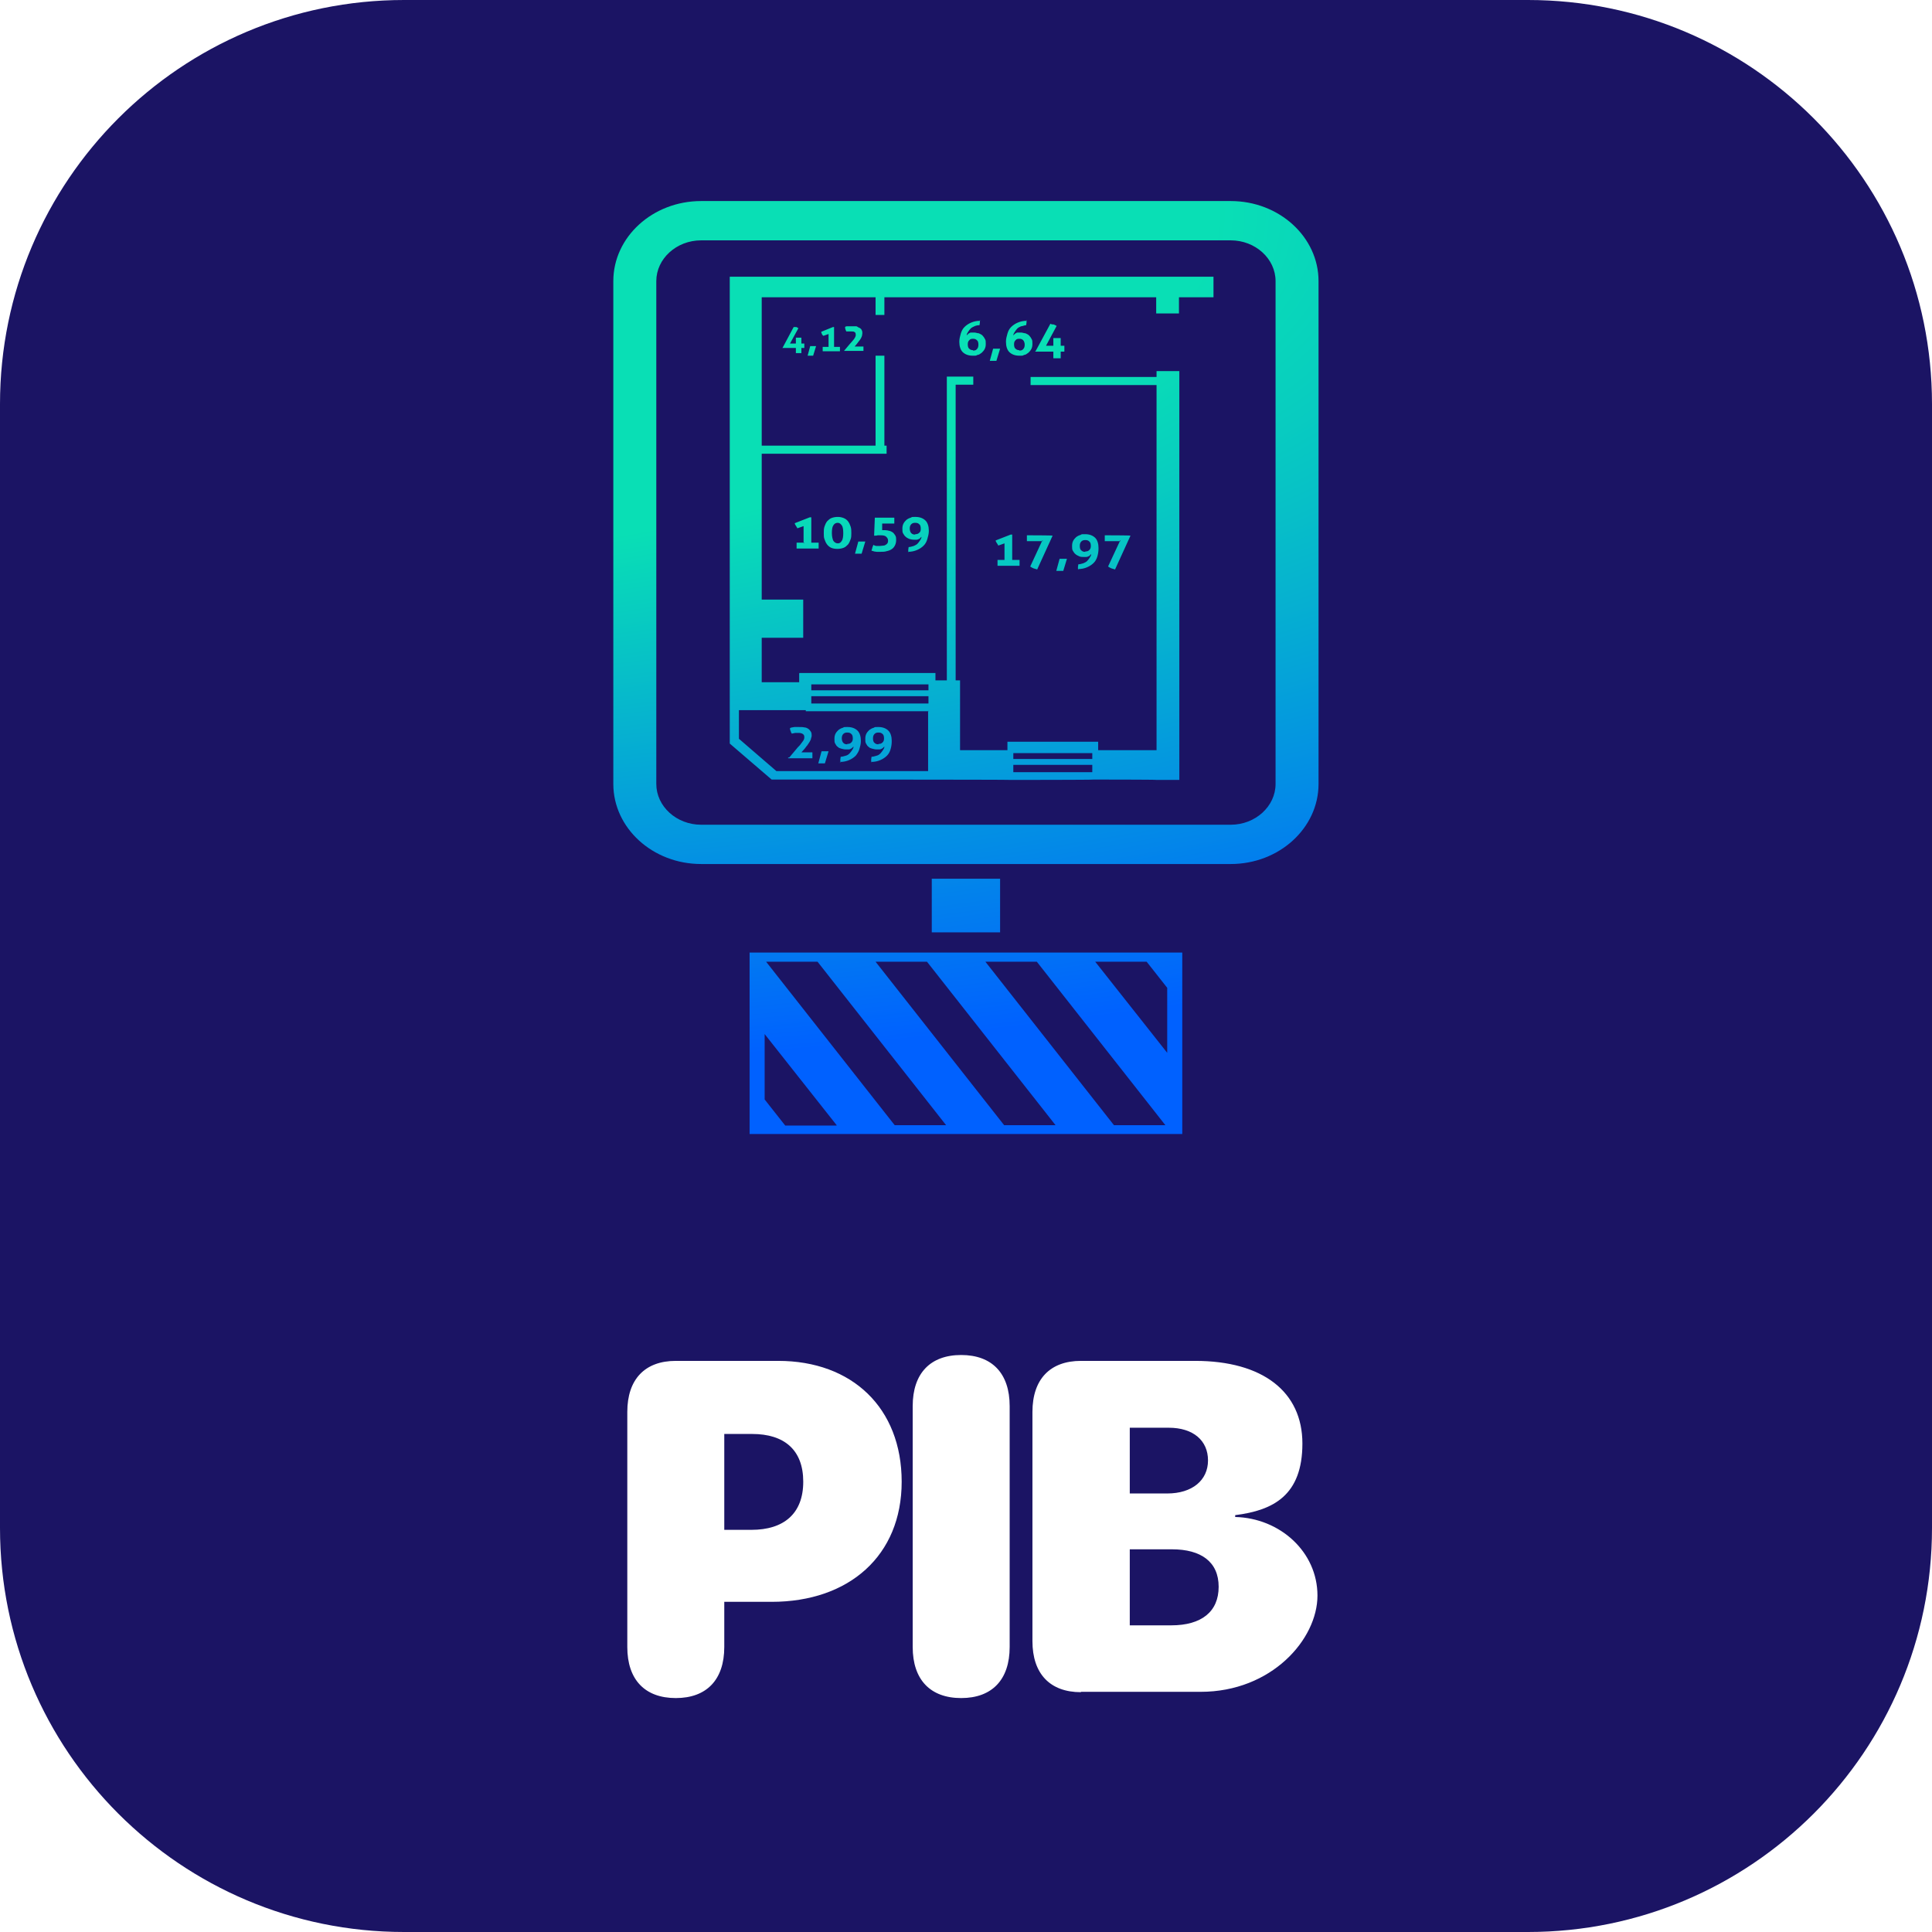
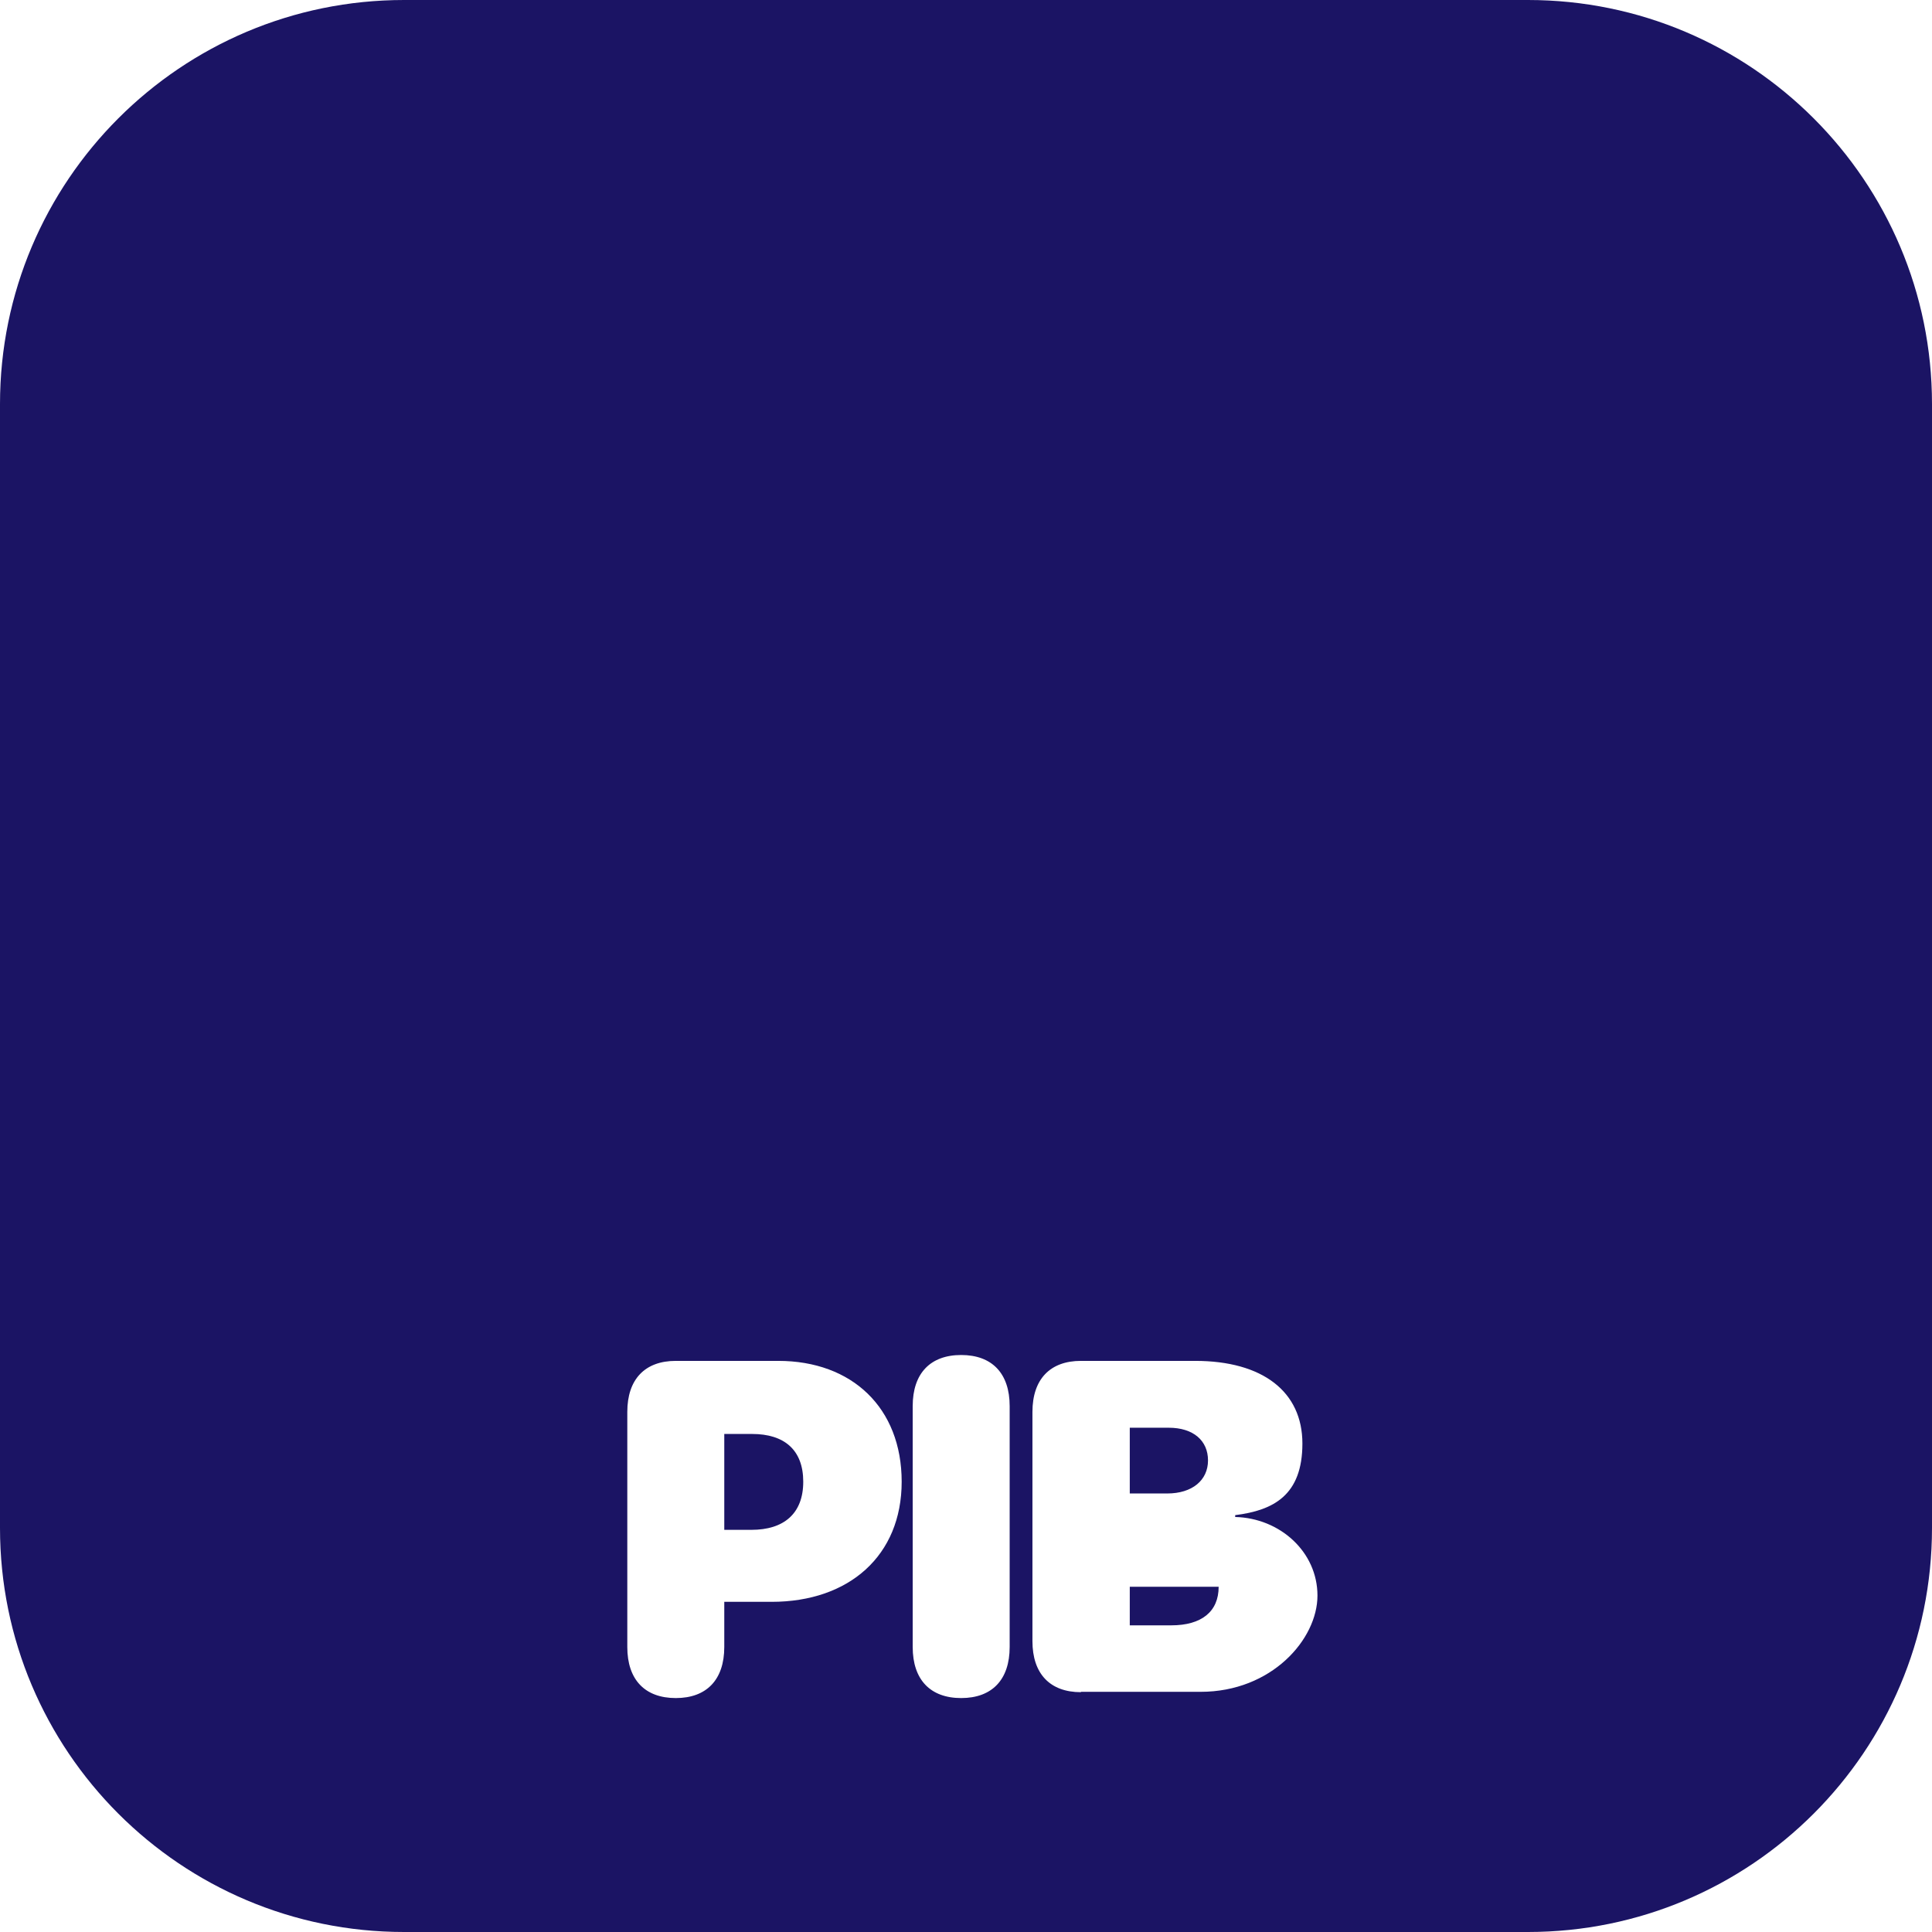
<svg xmlns="http://www.w3.org/2000/svg" width="190" height="190" viewBox="0 0 190 190" fill="none">
  <g clip-path="url(#clip0_12357_228501)">
    <g clip-path="url(#clip1_12357_228501)">
      <path d="M150.266 0H39.734C17.789 0 0 17.789 0 39.734V150.266C0 172.211 17.789 190 39.734 190H150.266C172.211 190 190 172.211 190 150.266V39.734C190 17.789 172.211 0 150.266 0Z" fill="#1B1464" />
      <g filter="url(#filter0_i_12357_228501)">
-         <path fill-rule="evenodd" clip-rule="evenodd" d="M68.95 21.672H121.037C125.805 21.672 129.67 25.212 129.67 29.546V78.997C129.67 83.332 125.805 86.871 121.037 86.871H68.95C64.181 86.871 60.316 83.332 60.316 78.997V29.546C60.316 25.212 64.181 21.672 68.95 21.672ZM73.718 113.421V95.577H116.269V113.421H73.718ZM82.278 112.554L75.198 103.596V110.025L77.221 112.59H82.278V112.554ZM93.043 112.554L80.4 96.48H75.343L87.986 112.554H93.043ZM103.807 112.554L91.164 96.48H86.107L98.75 112.554H103.807ZM114.607 112.554L101.965 96.48H96.908L109.55 112.554H114.607ZM114.788 99.044L112.765 96.48H107.708L114.788 105.438V99.044ZM91.634 88.316H98.353V93.59H91.634V88.316ZM78.63 68.088H91.995V68.811H93.115V38.938H95.716V39.733H93.982V68.811H94.415V75.674H99.075V74.843H107.997V75.674H113.74V39.769H101.351V38.974H113.74V38.396H115.98V78.6H113.74C113.74 78.564 107.564 78.564 107.564 78.564C107.564 78.6 99.436 78.6 99.436 78.6C99.436 78.564 75.885 78.564 75.885 78.564L71.767 75.024V29.113H73.718H119.339V31.136H115.944V32.725H113.704V31.136H86.974V32.87H86.107V31.136H74.91V45.729H86.107V36.879H86.974V45.729H87.191V46.524H74.91V60.864H78.991V64.621H74.91V68.991H78.594V68.233V68.124L78.63 68.088ZM91.309 69.208H79.786V69.786H91.309V69.208ZM79.786 70.364V71.086H91.309V70.364H79.786ZM91.309 71.845H79.244V71.737H72.67V74.554L76.354 77.733H91.273V71.809H91.309V71.845ZM79.1 55.265H78.341V55.843H80.508V55.265H79.786V52.773H79.641L78.16 53.351C78.16 53.459 78.233 53.531 78.269 53.603C78.305 53.676 78.377 53.748 78.413 53.856L79.027 53.64V55.301H79.1V55.265ZM82.351 55.879C82.567 55.879 82.784 55.843 82.965 55.771C83.145 55.699 83.254 55.59 83.398 55.446C83.507 55.301 83.579 55.157 83.651 54.94C83.723 54.759 83.723 54.543 83.723 54.326C83.723 54.109 83.723 53.892 83.651 53.676C83.579 53.459 83.507 53.315 83.398 53.17C83.29 53.026 83.145 52.917 82.965 52.845C82.784 52.773 82.603 52.736 82.387 52.736C82.17 52.736 81.953 52.773 81.773 52.845C81.592 52.917 81.484 53.026 81.339 53.17C81.231 53.315 81.159 53.459 81.086 53.676C81.014 53.892 81.014 54.073 81.014 54.326C81.014 54.579 81.014 54.759 81.086 54.94C81.159 55.157 81.231 55.301 81.339 55.446C81.448 55.59 81.592 55.699 81.737 55.771C81.917 55.843 82.098 55.879 82.351 55.879ZM82.387 55.337C82.567 55.337 82.676 55.265 82.784 55.084C82.892 54.94 82.929 54.651 82.929 54.326C82.929 54.001 82.892 53.712 82.784 53.567C82.676 53.423 82.567 53.315 82.387 53.315C82.206 53.315 82.062 53.387 81.953 53.567C81.845 53.712 81.809 54.001 81.809 54.326C81.809 54.651 81.881 54.94 81.953 55.084C82.062 55.229 82.206 55.337 82.387 55.337ZM84.41 55.157L84.085 56.349H84.735L85.096 55.157H84.373H84.41ZM86.035 52.773L85.963 54.579H86.035C86.143 54.579 86.216 54.579 86.324 54.543H86.613C86.866 54.543 87.046 54.579 87.155 54.687C87.263 54.795 87.335 54.904 87.335 55.048C87.335 55.193 87.335 55.193 87.299 55.265C87.299 55.337 87.227 55.373 87.155 55.446C87.083 55.482 87.01 55.554 86.902 55.554C86.794 55.554 86.685 55.59 86.541 55.59H86.216C86.107 55.59 85.999 55.554 85.891 55.482C85.854 55.59 85.818 55.662 85.782 55.771C85.782 55.879 85.71 55.951 85.71 56.06C85.782 56.06 85.854 56.096 85.963 56.132C86.035 56.132 86.143 56.168 86.216 56.168H86.577C86.83 56.168 87.01 56.168 87.227 56.096C87.408 56.06 87.588 55.987 87.733 55.879C87.877 55.771 87.95 55.662 88.022 55.518C88.094 55.373 88.13 55.193 88.13 55.012C88.13 54.832 88.13 54.723 88.058 54.579C87.986 54.47 87.913 54.362 87.841 54.29C87.733 54.218 87.624 54.145 87.48 54.109C87.335 54.073 87.191 54.037 87.046 54.037H86.757V53.387H87.95V52.809H86.035V52.773ZM89.286 56.168C89.647 56.168 89.936 56.096 90.189 55.987C90.442 55.879 90.659 55.735 90.839 55.554C91.02 55.373 91.128 55.157 91.2 54.904C91.273 54.651 91.345 54.398 91.345 54.109C91.345 53.676 91.237 53.315 91.02 53.098C90.803 52.881 90.478 52.736 90.044 52.736C89.611 52.736 89.719 52.736 89.575 52.809C89.43 52.845 89.286 52.917 89.141 53.026C89.033 53.134 88.925 53.242 88.853 53.387C88.78 53.531 88.744 53.676 88.744 53.892C88.744 54.109 88.744 54.254 88.816 54.362C88.889 54.47 88.961 54.615 89.069 54.687C89.178 54.795 89.286 54.832 89.43 54.904C89.575 54.94 89.719 54.976 89.864 54.976H90.153C90.225 54.976 90.297 54.94 90.37 54.904C90.442 54.904 90.478 54.832 90.514 54.795L90.623 54.687C90.623 54.832 90.55 54.94 90.478 55.048C90.406 55.157 90.334 55.265 90.225 55.373C90.117 55.482 90.008 55.518 89.864 55.59C89.719 55.626 89.539 55.699 89.358 55.699C89.358 55.807 89.322 55.879 89.322 55.951V56.096C89.322 56.132 89.322 56.204 89.358 56.24L89.286 56.168ZM90.008 54.434C90.189 54.434 90.297 54.398 90.406 54.29C90.514 54.218 90.55 54.073 90.55 53.892C90.55 53.712 90.514 53.531 90.406 53.459C90.297 53.351 90.189 53.315 90.008 53.315C89.828 53.315 89.719 53.351 89.611 53.459C89.503 53.567 89.467 53.712 89.467 53.892C89.467 54.073 89.539 54.254 89.611 54.326C89.719 54.434 89.828 54.47 89.972 54.47H90.008V54.434ZM76.932 36.12H78.269V36.626H78.811V36.12H79.1V35.687H78.811V35.109H78.269V35.687H77.691L78.522 34.17C78.45 34.17 78.377 34.062 78.305 34.062C78.233 34.062 78.124 34.062 78.052 34.062L76.932 36.157V36.12ZM79.678 35.94L79.425 36.879H79.967L80.256 35.94H79.678ZM81.484 36.012H80.906V36.446H82.603V36.012H82.025V34.062H81.917L80.761 34.531C80.761 34.603 80.797 34.676 80.834 34.748C80.834 34.82 80.906 34.856 80.978 34.928L81.484 34.748V36.048V36.012ZM83.073 36.41H84.915V35.976H84.048L84.265 35.723C84.337 35.615 84.41 35.543 84.482 35.434C84.554 35.362 84.59 35.29 84.662 35.181C84.698 35.109 84.735 35.037 84.771 34.928C84.771 34.856 84.807 34.784 84.807 34.676C84.807 34.567 84.807 34.459 84.735 34.351C84.698 34.242 84.626 34.206 84.518 34.134C84.446 34.134 84.337 34.026 84.229 33.989C84.121 33.989 83.976 33.989 83.832 33.989H83.434C83.362 33.989 83.326 33.989 83.29 33.989C83.218 33.989 83.181 33.989 83.109 34.062C83.109 34.134 83.109 34.206 83.145 34.278C83.145 34.351 83.218 34.423 83.218 34.495C83.254 34.495 83.29 34.495 83.326 34.495C83.362 34.495 83.398 34.495 83.434 34.495H83.723C83.868 34.495 83.976 34.495 84.048 34.567C84.121 34.567 84.157 34.712 84.157 34.82C84.157 34.928 84.157 34.928 84.121 35.001C84.121 35.073 84.048 35.109 84.012 35.218C83.94 35.29 83.904 35.362 83.832 35.434C83.759 35.507 83.687 35.615 83.579 35.723L83.001 36.41H83.073ZM96.402 33.447C96.041 33.447 95.752 33.52 95.499 33.628C95.246 33.736 95.029 33.881 94.849 34.062C94.668 34.242 94.56 34.459 94.487 34.712C94.415 34.965 94.343 35.218 94.343 35.507C94.343 35.94 94.451 36.301 94.668 36.518C94.885 36.735 95.21 36.879 95.643 36.879C96.077 36.879 95.969 36.879 96.113 36.807C96.257 36.807 96.402 36.699 96.546 36.59C96.655 36.482 96.763 36.373 96.835 36.229C96.908 36.084 96.944 35.94 96.944 35.723C96.944 35.507 96.944 35.362 96.871 35.254C96.799 35.109 96.727 35.001 96.619 34.892C96.51 34.784 96.402 34.748 96.257 34.676C96.113 34.676 95.969 34.603 95.824 34.603H95.535C95.463 34.603 95.391 34.603 95.318 34.676C95.246 34.676 95.21 34.748 95.174 34.784C95.138 34.784 95.102 34.856 95.066 34.892C95.066 34.748 95.138 34.64 95.21 34.531C95.282 34.423 95.354 34.315 95.463 34.206C95.571 34.098 95.68 34.062 95.824 33.989C95.969 33.917 96.149 33.881 96.33 33.881C96.33 33.773 96.366 33.7 96.366 33.628V33.484C96.366 33.484 96.366 33.375 96.33 33.339L96.402 33.447ZM95.68 36.373C95.824 36.373 95.969 36.373 96.077 36.229C96.185 36.12 96.221 35.976 96.221 35.795C96.221 35.615 96.185 35.434 96.077 35.362C95.969 35.254 95.86 35.218 95.716 35.218C95.571 35.218 95.427 35.218 95.318 35.362C95.21 35.47 95.174 35.579 95.174 35.759C95.174 35.94 95.21 36.12 95.318 36.193C95.427 36.301 95.535 36.337 95.716 36.337H95.68V36.373ZM97.666 36.193L97.341 37.385H97.991L98.353 36.193H97.63H97.666ZM100.989 33.447C100.628 33.447 100.339 33.52 100.086 33.628C99.834 33.736 99.617 33.881 99.436 34.062C99.256 34.242 99.147 34.459 99.075 34.712C99.003 34.965 98.93 35.218 98.93 35.507C98.93 35.94 99.039 36.301 99.256 36.518C99.472 36.735 99.797 36.879 100.231 36.879C100.664 36.879 100.556 36.879 100.7 36.807C100.845 36.807 100.989 36.699 101.134 36.59C101.242 36.482 101.351 36.373 101.423 36.229C101.495 36.084 101.531 35.94 101.531 35.723C101.531 35.507 101.531 35.362 101.459 35.254C101.387 35.109 101.315 35.001 101.206 34.892C101.098 34.784 100.989 34.748 100.845 34.676C100.7 34.676 100.556 34.603 100.411 34.603H100.122C100.05 34.603 99.978 34.603 99.906 34.676C99.834 34.676 99.797 34.748 99.761 34.784C99.725 34.784 99.689 34.856 99.653 34.892C99.653 34.748 99.725 34.64 99.797 34.531C99.87 34.423 99.942 34.315 100.05 34.206C100.159 34.098 100.267 34.062 100.411 33.989C100.556 33.989 100.737 33.881 100.917 33.881C100.917 33.773 100.953 33.7 100.953 33.628V33.484C100.953 33.484 100.953 33.375 100.917 33.339L100.989 33.447ZM100.231 36.373C100.375 36.373 100.52 36.373 100.628 36.229C100.737 36.12 100.773 35.976 100.773 35.795C100.773 35.615 100.7 35.434 100.628 35.362C100.52 35.254 100.411 35.218 100.267 35.218C100.122 35.218 99.978 35.218 99.87 35.362C99.761 35.47 99.725 35.579 99.725 35.759C99.725 35.94 99.761 36.12 99.87 36.193C99.978 36.301 100.086 36.337 100.267 36.337H100.231V36.373ZM101.82 36.41V36.482H103.59V37.132H104.313V36.482H104.674V35.904H104.313V35.145H103.59V35.904H102.868L103.915 33.953C103.807 33.881 103.699 33.845 103.626 33.809C103.518 33.809 103.41 33.809 103.301 33.736L101.856 36.41H101.82ZM98.858 56.963H98.1V57.541H100.267V56.963H99.544V54.47H99.4L97.919 55.048C97.919 55.157 97.991 55.229 98.027 55.301C98.064 55.373 98.136 55.446 98.172 55.554L98.786 55.337V56.963H98.858ZM102.507 55.048L101.315 57.613C101.423 57.685 101.531 57.757 101.64 57.794C101.748 57.83 101.856 57.866 102.001 57.902L103.518 54.579C103.518 54.543 100.989 54.543 100.989 54.543V55.12H102.543V55.048H102.507ZM104.204 56.854L103.879 58.046H104.565L104.927 56.854H104.204ZM106.01 57.866C106.372 57.866 106.661 57.794 106.913 57.685C107.166 57.577 107.383 57.432 107.564 57.252C107.744 57.071 107.853 56.854 107.925 56.602C107.997 56.349 108.033 56.096 108.033 55.807C108.033 55.373 107.925 55.012 107.708 54.795C107.491 54.579 107.166 54.434 106.733 54.434C106.299 54.434 106.408 54.434 106.263 54.507C106.119 54.543 105.974 54.615 105.83 54.723C105.721 54.832 105.613 54.94 105.541 55.084C105.468 55.229 105.432 55.373 105.432 55.59C105.432 55.807 105.432 55.951 105.505 56.06C105.577 56.168 105.649 56.313 105.757 56.385C105.866 56.493 105.974 56.529 106.119 56.602C106.263 56.674 106.408 56.674 106.552 56.674H106.841C106.913 56.674 106.986 56.638 107.058 56.602C107.13 56.602 107.166 56.529 107.202 56.493C107.238 56.457 107.275 56.421 107.311 56.385C107.311 56.529 107.238 56.638 107.166 56.746C107.094 56.854 107.022 56.963 106.913 57.071C106.805 57.179 106.697 57.216 106.552 57.288C106.408 57.324 106.227 57.396 106.046 57.396C106.046 57.505 106.01 57.577 106.01 57.649V57.794C106.01 57.83 106.01 57.902 106.046 57.938V57.866H106.01ZM106.733 56.132C106.913 56.132 107.022 56.096 107.13 55.987C107.238 55.879 107.275 55.771 107.275 55.59C107.275 55.41 107.238 55.229 107.13 55.157C107.022 55.048 106.913 55.012 106.733 55.012C106.552 55.012 106.444 55.048 106.335 55.157C106.227 55.265 106.191 55.41 106.191 55.59C106.191 55.771 106.227 55.951 106.335 56.024C106.444 56.132 106.552 56.168 106.697 56.168H106.733V56.132ZM110.164 55.048L108.972 57.613C109.081 57.685 109.189 57.757 109.297 57.794C109.406 57.83 109.514 57.866 109.659 57.902L111.176 54.579C111.176 54.543 108.647 54.543 108.647 54.543V55.12H110.2V55.048H110.164ZM99.653 75.963V76.541H107.419V75.963H99.653ZM99.653 77.119V77.841H107.419V77.119H99.653ZM77.51 76.396V76.469H79.894V75.891H78.811L79.1 75.565C79.208 75.457 79.28 75.313 79.389 75.204C79.461 75.096 79.533 74.987 79.605 74.879C79.678 74.771 79.714 74.662 79.75 74.59C79.75 74.482 79.822 74.373 79.822 74.265C79.822 74.157 79.822 73.976 79.75 73.868C79.678 73.759 79.605 73.651 79.497 73.579C79.389 73.507 79.244 73.434 79.1 73.434C78.955 73.398 78.775 73.398 78.594 73.398H78.124C78.052 73.398 77.98 73.434 77.908 73.434C77.835 73.434 77.763 73.47 77.691 73.507C77.691 73.615 77.691 73.687 77.763 73.796C77.763 73.904 77.835 73.976 77.871 74.048C77.944 74.048 77.98 74.012 78.016 74.012C78.052 74.012 78.124 74.012 78.16 73.976H78.522C78.702 73.976 78.847 74.012 78.955 74.084C79.064 74.157 79.1 74.265 79.1 74.373C79.1 74.482 79.1 74.518 79.064 74.59C79.064 74.662 78.991 74.735 78.919 74.843C78.847 74.951 78.775 75.024 78.702 75.132C78.63 75.24 78.486 75.349 78.377 75.493L77.619 76.396H77.51ZM80.797 75.782L80.472 76.974H81.123L81.484 75.782H80.761H80.797ZM82.603 76.83C82.965 76.83 83.254 76.757 83.507 76.649C83.759 76.541 83.976 76.396 84.157 76.216C84.301 76.035 84.446 75.818 84.518 75.565C84.59 75.313 84.662 75.06 84.662 74.771C84.662 74.337 84.554 73.976 84.337 73.759C84.121 73.543 83.796 73.398 83.362 73.398C82.929 73.398 83.037 73.398 82.892 73.47C82.748 73.507 82.603 73.579 82.459 73.687C82.351 73.796 82.242 73.904 82.17 74.048C82.098 74.193 82.062 74.337 82.062 74.554C82.062 74.771 82.062 74.915 82.134 75.024C82.206 75.168 82.278 75.276 82.387 75.349C82.495 75.457 82.603 75.493 82.748 75.529C82.892 75.565 83.037 75.602 83.181 75.602H83.47C83.543 75.602 83.615 75.565 83.687 75.529C83.759 75.493 83.796 75.457 83.832 75.421L83.94 75.313C83.94 75.457 83.868 75.565 83.796 75.674C83.723 75.782 83.651 75.891 83.543 75.999C83.434 76.107 83.326 76.18 83.181 76.216C83.037 76.252 82.856 76.324 82.676 76.324C82.676 76.432 82.64 76.505 82.64 76.577V76.721C82.64 76.757 82.64 76.83 82.676 76.866H82.603V76.83ZM83.326 75.06C83.507 75.06 83.615 75.024 83.723 74.915C83.832 74.807 83.868 74.698 83.868 74.518C83.868 74.337 83.832 74.157 83.723 74.084C83.615 73.976 83.507 73.94 83.326 73.94C83.145 73.94 83.037 73.976 82.929 74.084C82.82 74.193 82.784 74.337 82.784 74.518C82.784 74.698 82.856 74.879 82.929 74.951C83.037 75.06 83.145 75.096 83.29 75.096H83.326V75.06ZM85.674 76.83C86.035 76.83 86.324 76.757 86.577 76.649C86.83 76.541 87.046 76.396 87.227 76.216C87.408 76.035 87.516 75.818 87.588 75.565C87.66 75.313 87.697 75.06 87.697 74.771C87.697 74.337 87.588 73.976 87.371 73.759C87.155 73.543 86.83 73.398 86.396 73.398C85.963 73.398 86.071 73.398 85.927 73.47C85.782 73.507 85.638 73.579 85.493 73.687C85.385 73.796 85.276 73.904 85.204 74.048C85.132 74.193 85.096 74.337 85.096 74.554C85.096 74.771 85.096 74.915 85.168 75.024C85.24 75.168 85.313 75.276 85.421 75.349C85.529 75.457 85.638 75.493 85.782 75.529C85.927 75.565 86.071 75.602 86.216 75.602H86.505C86.577 75.602 86.649 75.565 86.721 75.529C86.794 75.493 86.83 75.457 86.866 75.421L86.974 75.313C86.974 75.457 86.902 75.565 86.83 75.674C86.757 75.782 86.685 75.891 86.577 75.999C86.469 76.107 86.36 76.18 86.216 76.216C86.071 76.252 85.891 76.324 85.71 76.324C85.71 76.432 85.674 76.505 85.674 76.577V76.721C85.674 76.757 85.674 76.83 85.71 76.866H85.674V76.83ZM86.396 75.06C86.577 75.06 86.685 75.024 86.794 74.915C86.902 74.807 86.938 74.698 86.938 74.518C86.938 74.337 86.902 74.157 86.794 74.084C86.685 73.976 86.577 73.94 86.396 73.94C86.216 73.94 86.107 73.976 85.999 74.084C85.891 74.193 85.854 74.337 85.854 74.518C85.854 74.698 85.891 74.879 85.999 74.951C86.107 75.06 86.216 75.096 86.36 75.096H86.396V75.06ZM68.95 25.537H121.037C123.457 25.537 125.444 27.343 125.444 29.546V78.997C125.444 81.2 123.457 83.007 121.037 83.007H68.95C66.529 83.007 64.543 81.2 64.543 78.997V29.546C64.543 27.343 66.529 25.537 68.95 25.537Z" fill="url(#paint0_radial_12357_228501)" />
-         <path d="M66.46 168.894C63.425 168.894 61.691 167.088 61.691 163.873V140.755C61.691 137.54 63.425 135.734 66.46 135.734H76.537C83.798 135.734 88.674 140.358 88.674 147.618C88.674 154.879 83.509 159.43 75.887 159.43H71.228V163.873C71.228 167.088 69.494 168.894 66.46 168.894ZM71.228 152.35H73.9C77.079 152.35 78.994 150.761 78.994 147.618C78.994 144.476 77.115 142.922 73.973 142.922H71.228V152.35ZM94.526 168.894C91.492 168.894 89.758 167.088 89.758 163.873V140.177C89.758 136.962 91.492 135.156 94.526 135.156C97.56 135.156 99.294 136.962 99.294 140.177V163.873C99.294 167.088 97.56 168.894 94.526 168.894ZM106.302 168.316C103.267 168.316 101.534 166.51 101.534 163.295V140.755C101.534 137.54 103.267 135.734 106.302 135.734H117.536C124.182 135.734 128.083 138.768 128.083 143.862C128.083 148.955 125.229 150.436 121.473 150.905V151.086C125.88 151.194 129.564 154.517 129.564 158.816C129.564 163.114 125.049 168.28 118.077 168.28H106.302V168.316ZM111.106 148.774H114.79C117.247 148.774 118.8 147.474 118.8 145.523C118.8 143.573 117.355 142.308 114.935 142.308H111.106V148.774ZM111.106 161.742H115.188C118.15 161.742 119.847 160.405 119.847 157.949C119.847 155.493 118.113 154.265 115.26 154.265H111.106V161.742Z" fill="url(#paint1_linear_12357_228501)" />
+         <path d="M66.46 168.894C63.425 168.894 61.691 167.088 61.691 163.873V140.755C61.691 137.54 63.425 135.734 66.46 135.734H76.537C83.798 135.734 88.674 140.358 88.674 147.618C88.674 154.879 83.509 159.43 75.887 159.43H71.228V163.873C71.228 167.088 69.494 168.894 66.46 168.894ZM71.228 152.35H73.9C77.079 152.35 78.994 150.761 78.994 147.618C78.994 144.476 77.115 142.922 73.973 142.922H71.228V152.35ZM94.526 168.894C91.492 168.894 89.758 167.088 89.758 163.873V140.177C89.758 136.962 91.492 135.156 94.526 135.156C97.56 135.156 99.294 136.962 99.294 140.177V163.873C99.294 167.088 97.56 168.894 94.526 168.894ZM106.302 168.316C103.267 168.316 101.534 166.51 101.534 163.295V140.755C101.534 137.54 103.267 135.734 106.302 135.734H117.536C124.182 135.734 128.083 138.768 128.083 143.862C128.083 148.955 125.229 150.436 121.473 150.905V151.086C125.88 151.194 129.564 154.517 129.564 158.816C129.564 163.114 125.049 168.28 118.077 168.28H106.302V168.316ZM111.106 148.774H114.79C117.247 148.774 118.8 147.474 118.8 145.523C118.8 143.573 117.355 142.308 114.935 142.308H111.106V148.774ZM111.106 161.742H115.188C118.15 161.742 119.847 160.405 119.847 157.949H111.106V161.742Z" fill="url(#paint1_linear_12357_228501)" />
      </g>
    </g>
  </g>
  <defs>
    <filter id="filter0_i_12357_228501" x="60.316" y="19.772" width="69.356" height="149.123" filterUnits="userSpaceOnUse" color-interpolation-filters="sRGB">
      <feFlood flood-opacity="0" result="BackgroundImageFix" />
      <feBlend mode="normal" in="SourceGraphic" in2="BackgroundImageFix" result="shape" />
      <feColorMatrix in="SourceAlpha" type="matrix" values="0 0 0 0 0 0 0 0 0 0 0 0 0 0 0 0 0 0 127 0" result="hardAlpha" />
      <feOffset dy="-1.9" />
      <feGaussianBlur stdDeviation="0.95" />
      <feComposite in2="hardAlpha" operator="arithmetic" k2="-1" k3="1" />
      <feColorMatrix type="matrix" values="0 0 0 0 0 0 0 0 0 0 0 0 0 0 0 0 0 0 0.25 0" />
      <feBlend mode="normal" in2="shape" result="effect1_innerShadow_12357_228501" />
    </filter>
    <radialGradient id="paint0_radial_12357_228501" cx="0" cy="0" r="1" gradientUnits="userSpaceOnUse" gradientTransform="translate(12.891 22.836) scale(281.47 92.652)">
      <stop offset="0.38" stop-color="#09DFB5" />
      <stop offset="0.92" stop-color="#0061FF" />
    </radialGradient>
    <linearGradient id="paint1_linear_12357_228501" x1="95.646" y1="135.806" x2="95.646" y2="168.316" gradientUnits="userSpaceOnUse">
      <stop offset="1" stop-color="white" />
    </linearGradient>
    <clipPath id="clip0_12357_228501">
      <rect width="190" height="190" fill="white" />
    </clipPath>
    <clipPath id="clip1_12357_228501">
      <rect width="190" height="190" fill="white" />
    </clipPath>
  </defs>
</svg>